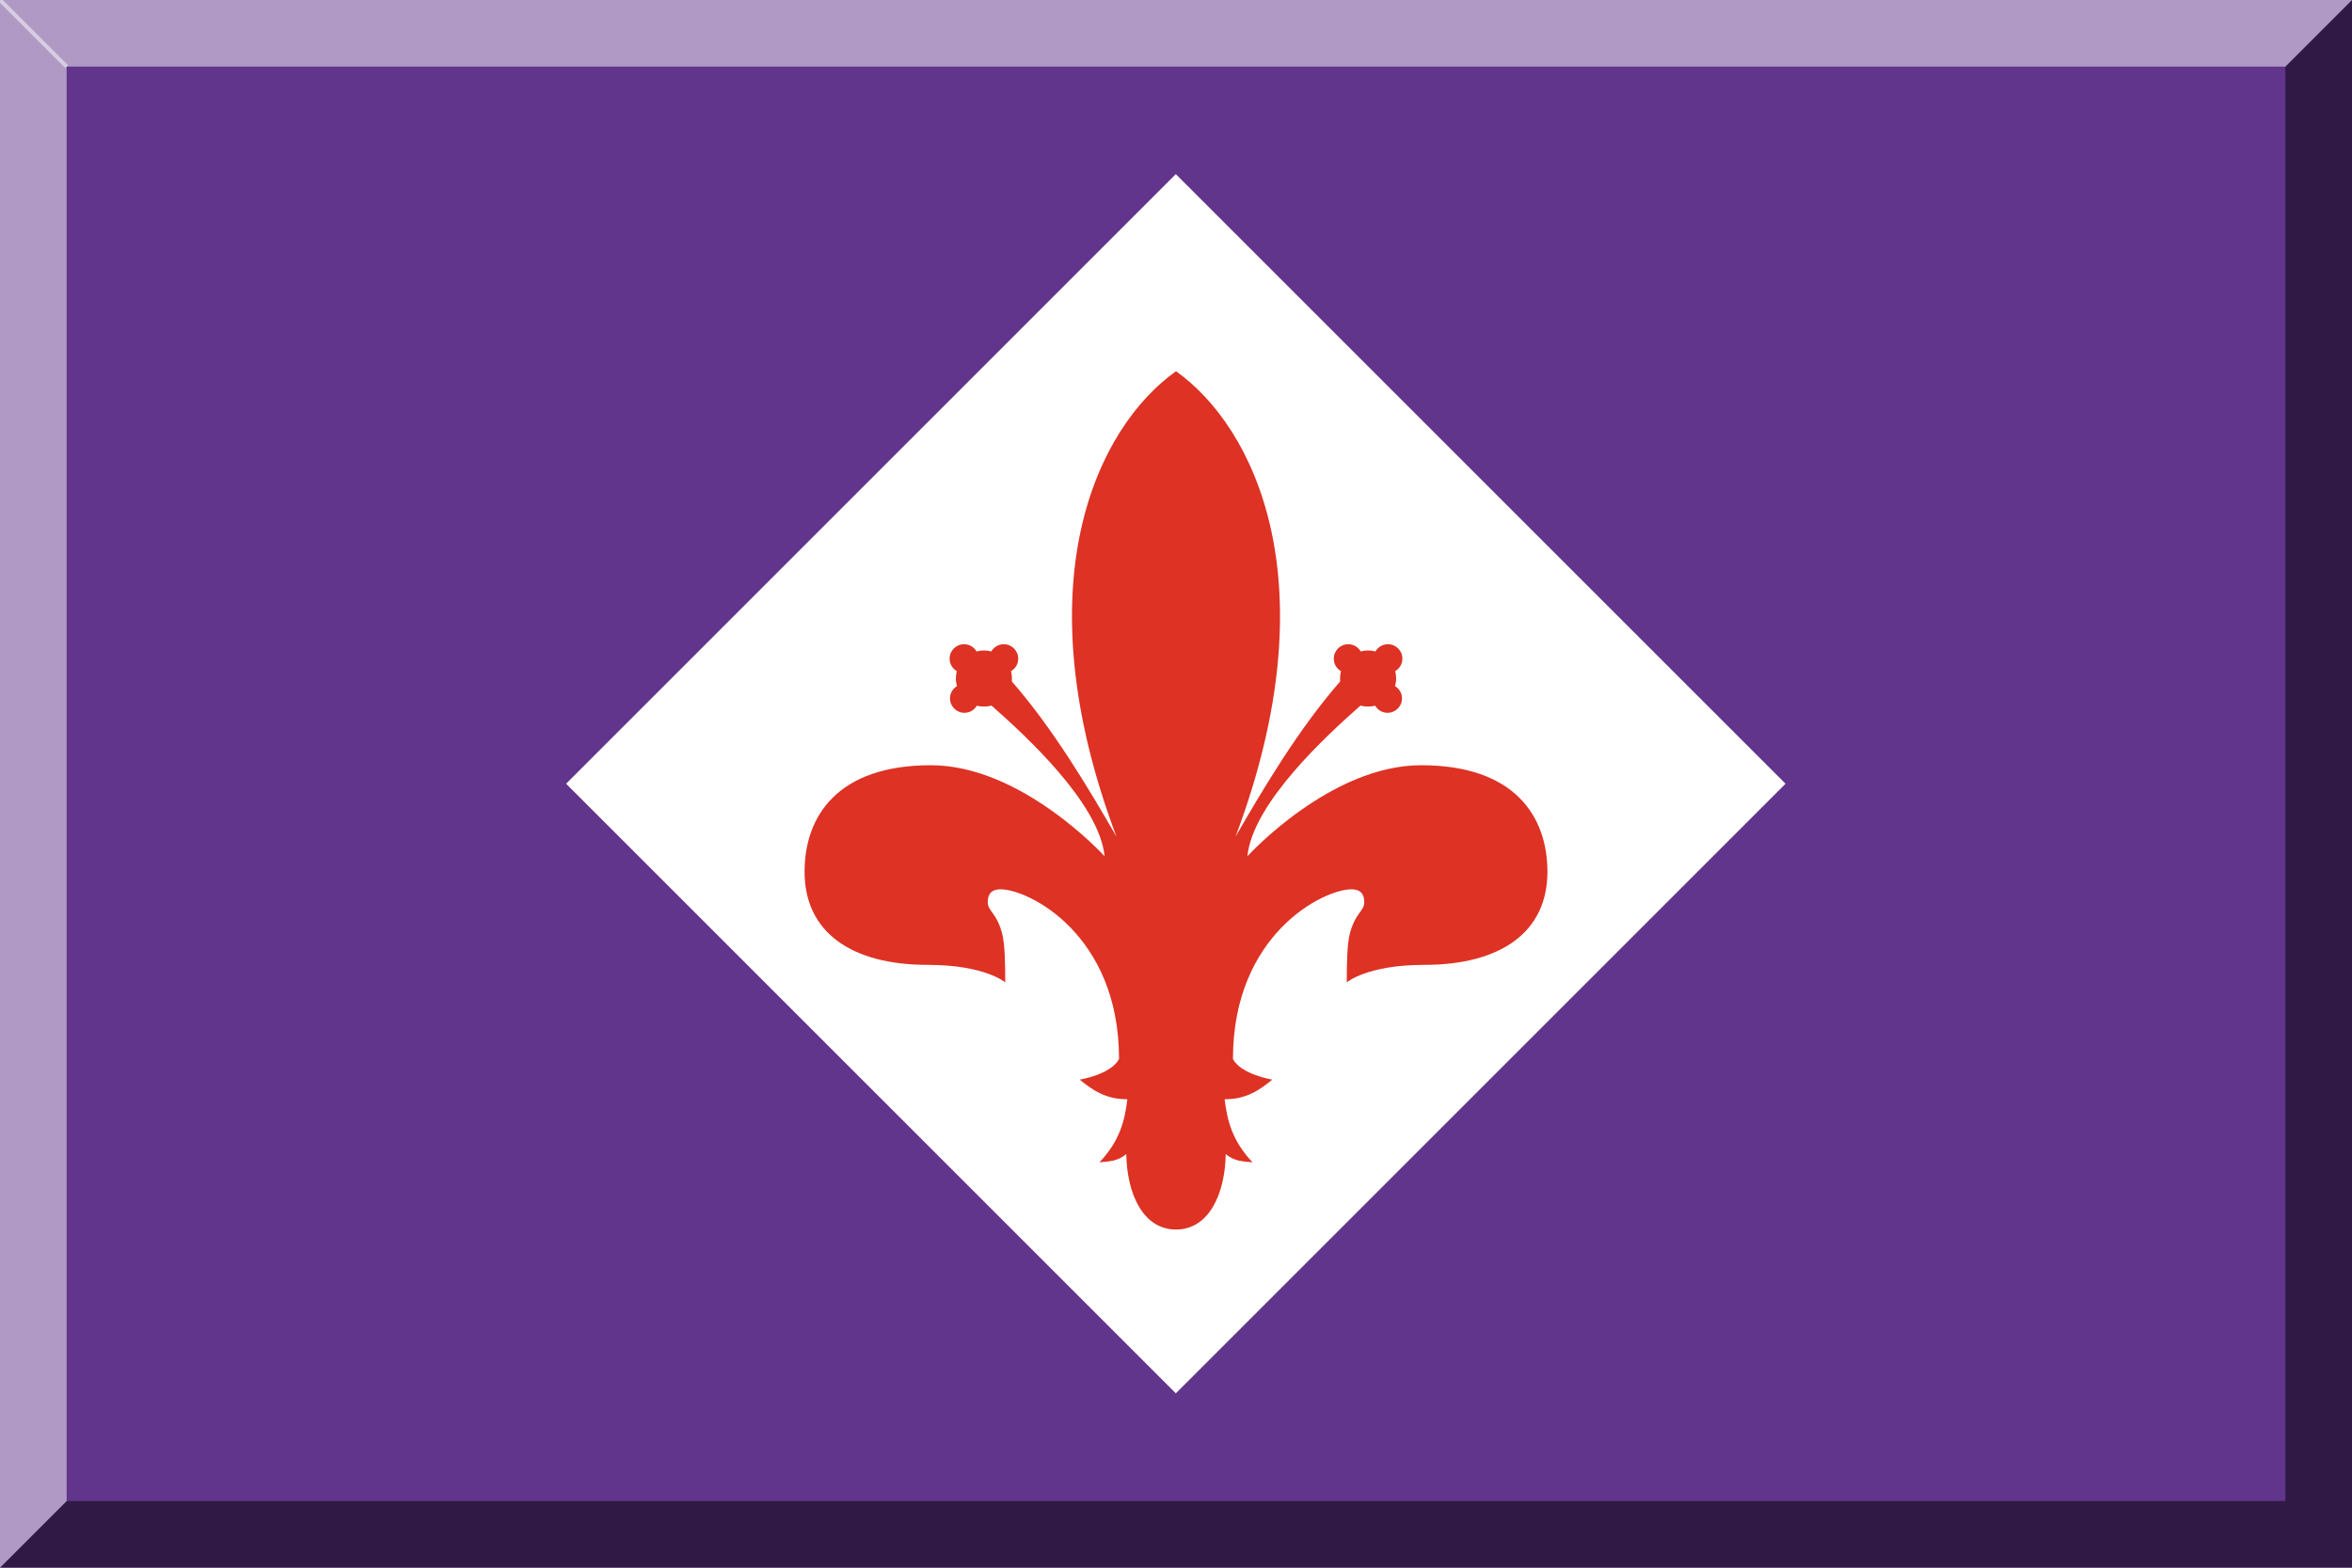
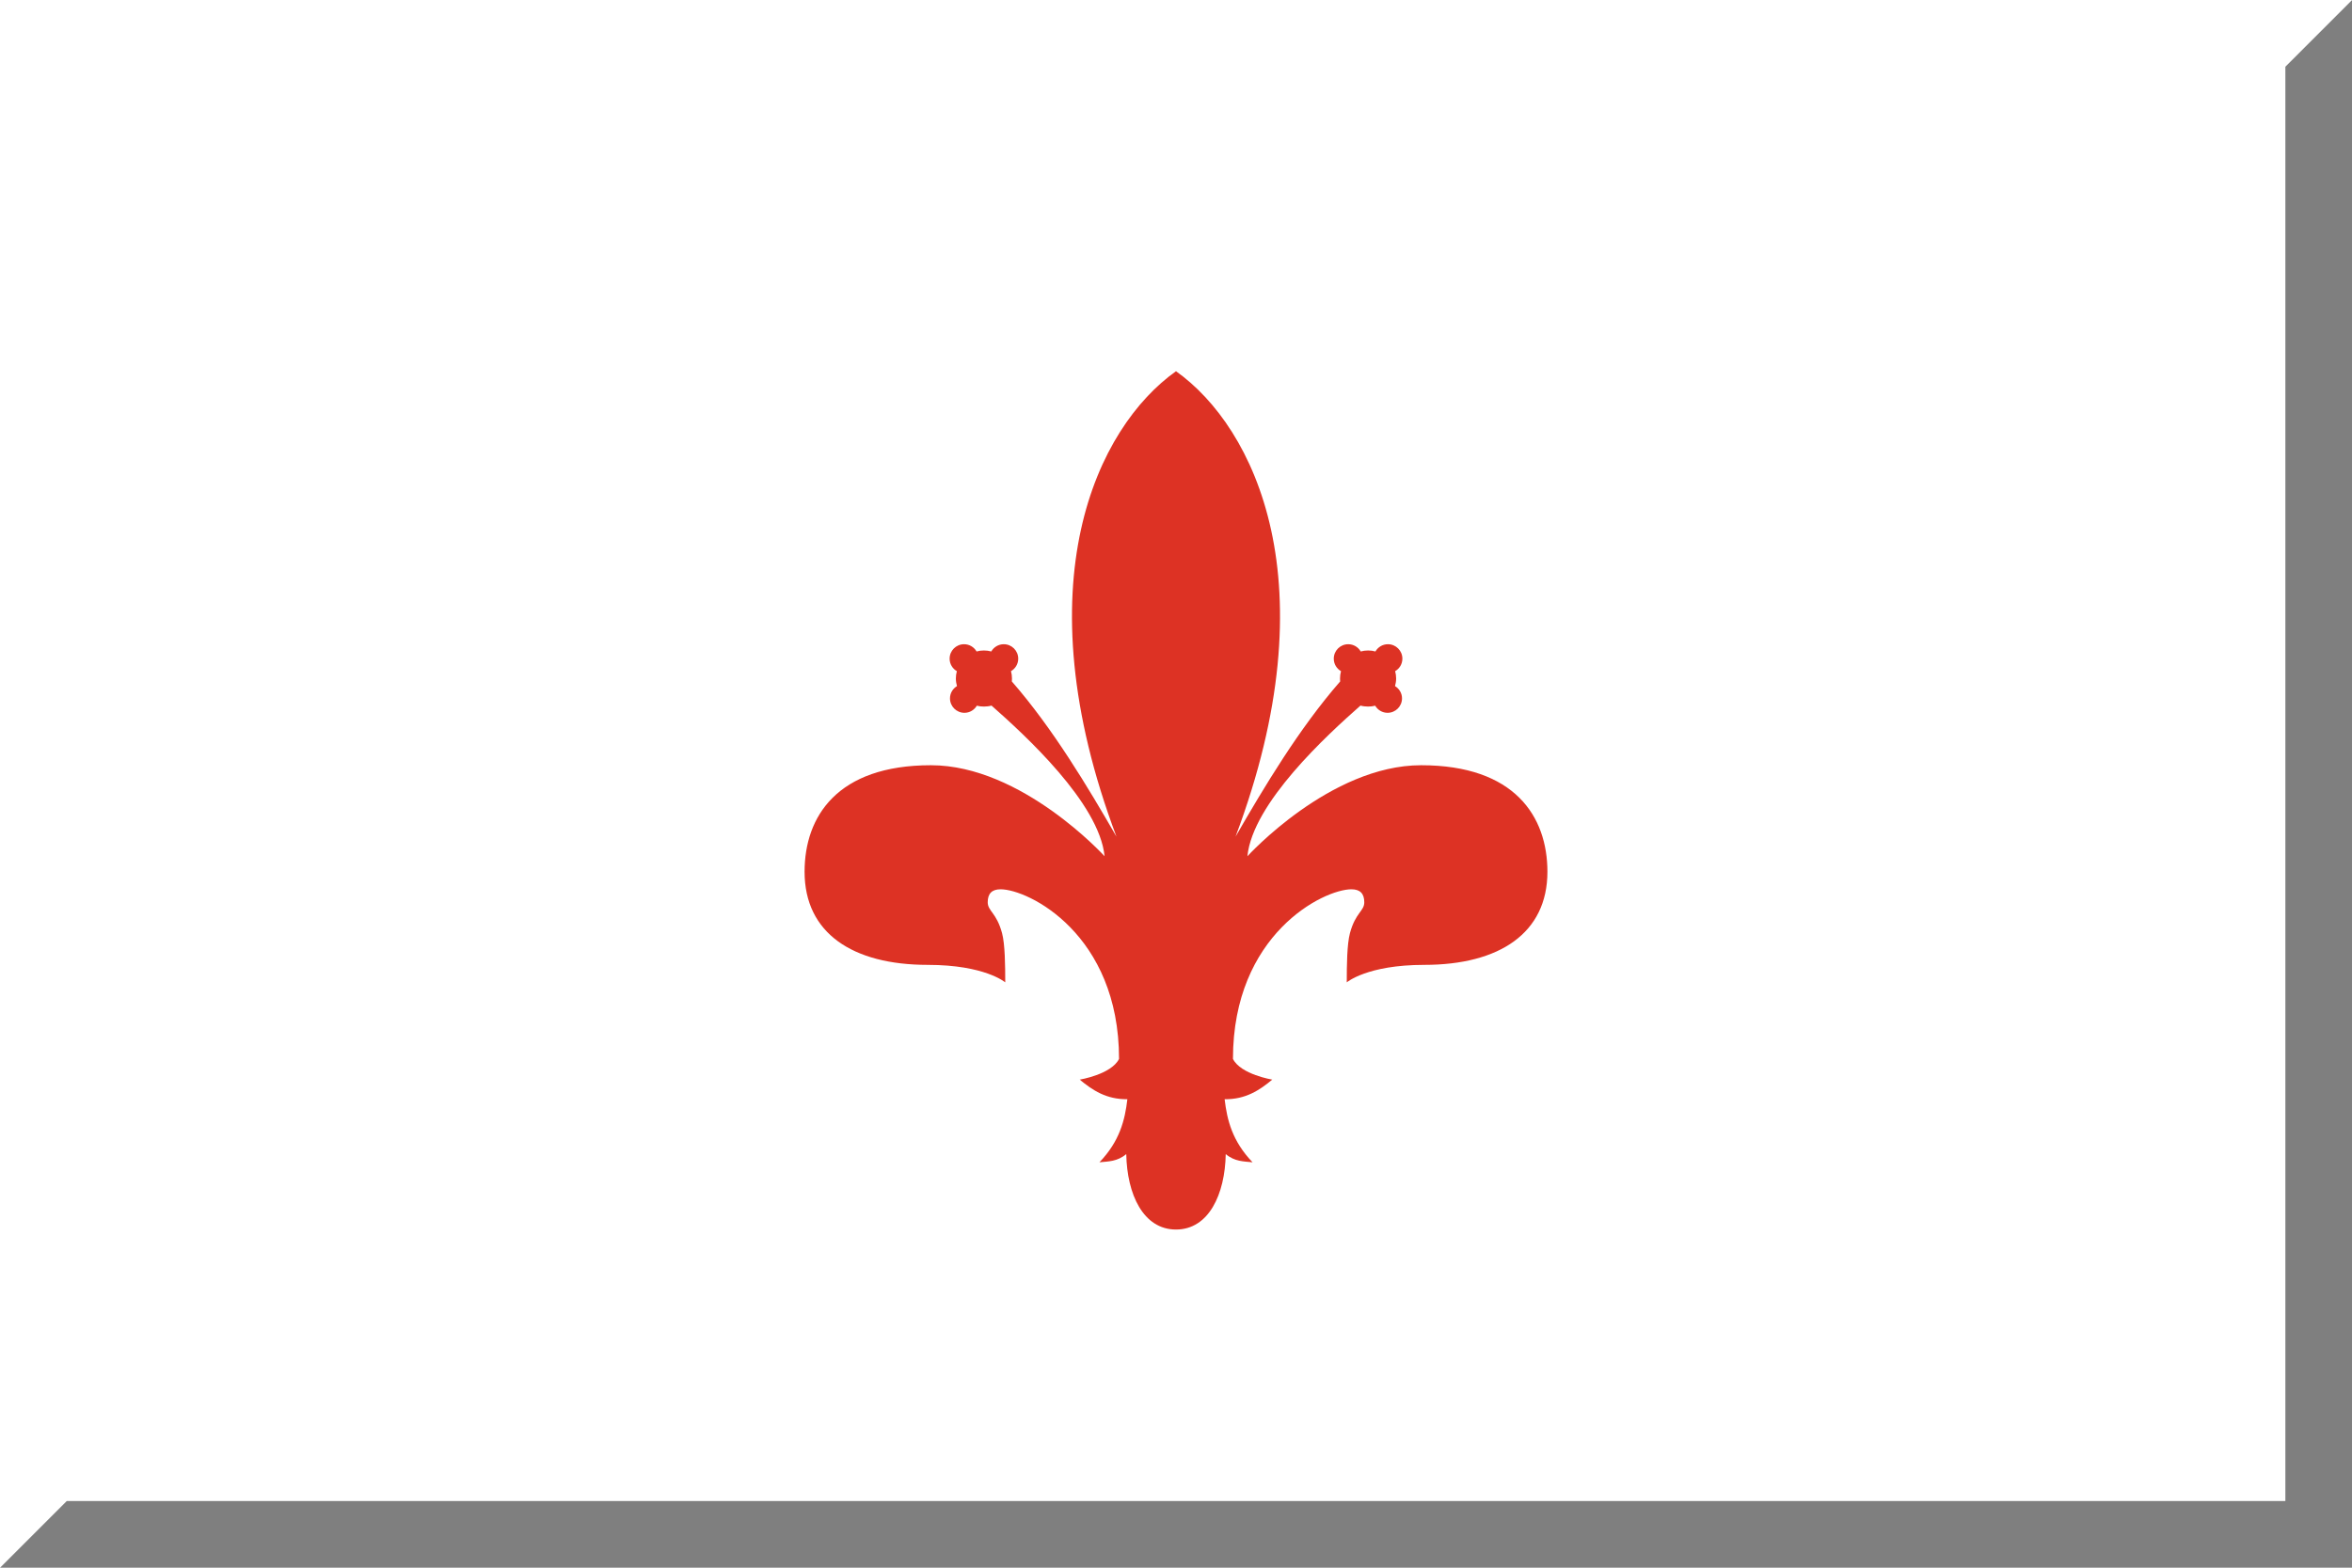
<svg xmlns="http://www.w3.org/2000/svg" xmlns:ns1="http://sodipodi.sourceforge.net/DTD/sodipodi-0.dtd" xmlns:ns2="http://www.inkscape.org/namespaces/inkscape" ns1:modified="true" ns1:docname="Flag_of_Fiorentina_3D.svg" version="1.0" height="400" width="600" ns2:version="1.0 (4035a4f, 2020-05-01)" ns1:version="0.32" id="svg2">
  <defs id="defs5" />
  <ns1:namedview ns2:window-maximized="0" showgrid="false" ns2:document-rotation="0" ns2:current-layer="svg2" ns2:window-y="25" ns2:window-x="0" ns2:cy="355.13704" ns2:cx="172.8967" ns2:zoom="1.2459105" id="base" pagecolor="#ffffff" bordercolor="#666666" borderopacity="1.0" objecttolerance="10.0" gridtolerance="10.0" guidetolerance="10.0" ns2:pageopacity="0.0" ns2:pageshadow="2" ns2:window-width="1280" ns2:window-height="793" />
-   <rect y="0" x="0" height="400" width="600" id="rect3150" style="opacity:1;fill:#61358b;fill-opacity:1;fill-rule:nonzero;stroke:none;stroke-width:0.3;stroke-linecap:round;stroke-linejoin:miter;stroke-miterlimit:4;stroke-dasharray:none;stroke-dashoffset:0;stroke-opacity:1" />
-   <rect transform="matrix(0.707,-0.707,0.707,0.707,0,0)" y="243.553" x="-39.289" height="220" width="220" id="rect3148" style="opacity:1;fill:#ffffff;fill-opacity:1;fill-rule:nonzero;stroke:none;stroke-width:0.3;stroke-linecap:round;stroke-linejoin:miter;stroke-miterlimit:4;stroke-dasharray:none;stroke-dashoffset:0;stroke-opacity:1" />
  <path id="path2161" d="M 300,94.719 C 279.884,109.026 260.476,148.837 284.812,213.469 C 277.454,200.707 268.575,185.855 258.125,173.875 C 258.149,173.635 258.156,173.372 258.156,173.125 C 258.156,172.474 258.069,171.849 257.906,171.25 C 259.007,170.61 259.75,169.427 259.75,168.062 C 259.75,166.023 258.102,164.375 256.062,164.375 C 254.698,164.375 253.515,165.118 252.875,166.219 C 252.276,166.056 251.651,165.969 251,165.969 C 250.349,165.969 249.724,166.056 249.125,166.219 C 248.485,165.118 247.302,164.375 245.938,164.375 C 243.898,164.375 242.25,166.023 242.25,168.062 C 242.25,169.427 242.993,170.61 244.094,171.25 C 243.931,171.849 243.844,172.474 243.844,173.125 C 243.844,173.799 243.95,174.444 244.125,175.062 C 243.064,175.712 242.344,176.853 242.344,178.188 C 242.344,180.227 243.992,181.875 246.031,181.875 C 247.381,181.875 248.543,181.144 249.188,180.062 C 249.768,180.215 250.372,180.281 251,180.281 C 251.672,180.281 252.32,180.205 252.938,180.031 C 261.417,187.509 280.441,204.904 281.781,218.469 C 281.781,218.469 260.689,195.25 237.469,195.25 C 213.559,195.25 205.25,208.361 205.25,222.438 C 205.25,238.081 217.501,246.188 236.656,246.188 C 251.27,246.188 256.438,250.656 256.438,250.656 C 256.438,246.369 256.383,240.923 255.625,238.094 C 254.221,232.855 251.969,232.471 251.969,230.219 C 251.969,228.032 253.006,226.906 255.25,226.906 C 262.363,226.906 285.469,238.349 285.469,270.188 C 283.49,274.149 275.438,275.469 275.438,275.469 C 278.702,278.181 282.246,280.533 287.594,280.469 C 286.97,285.834 285.616,291.197 280.469,296.562 C 282.755,296.326 285.026,296.39 287.312,294.469 C 287.496,304.703 291.629,313.719 300,313.719 C 308.371,313.719 312.504,304.703 312.688,294.469 C 314.974,296.39 317.245,296.326 319.531,296.562 C 314.384,291.197 313.03,285.834 312.406,280.469 C 317.754,280.533 321.298,278.181 324.562,275.469 C 324.562,275.469 316.51,274.149 314.531,270.188 C 314.531,238.349 337.637,226.906 344.75,226.906 C 346.994,226.906 348.031,228.032 348.031,230.219 C 348.031,232.471 345.779,232.855 344.375,238.094 C 343.617,240.923 343.562,246.369 343.562,250.656 C 343.562,250.656 348.73,246.188 363.344,246.188 C 382.499,246.188 394.75,238.081 394.75,222.438 C 394.75,208.361 386.441,195.25 362.531,195.25 C 339.311,195.25 318.219,218.469 318.219,218.469 C 319.559,204.904 338.583,187.509 347.062,180.031 C 347.68,180.205 348.328,180.281 349,180.281 C 349.628,180.281 350.232,180.215 350.812,180.062 C 351.457,181.144 352.62,181.875 353.969,181.875 C 356.008,181.875 357.656,180.227 357.656,178.188 C 357.656,176.853 356.936,175.712 355.875,175.062 C 356.05,174.444 356.156,173.799 356.156,173.125 C 356.156,172.474 356.069,171.849 355.906,171.25 C 357.007,170.61 357.75,169.427 357.75,168.062 C 357.75,166.023 356.102,164.375 354.062,164.375 C 352.698,164.375 351.515,165.118 350.875,166.219 C 350.276,166.056 349.651,165.969 349,165.969 C 348.349,165.969 347.724,166.056 347.125,166.219 C 346.485,165.118 345.302,164.375 343.938,164.375 C 341.898,164.375 340.25,166.023 340.25,168.062 C 340.25,169.427 340.993,170.61 342.094,171.25 C 341.931,171.849 341.844,172.474 341.844,173.125 C 341.844,173.372 341.851,173.635 341.875,173.875 C 331.425,185.855 322.546,200.707 315.188,213.469 C 339.524,148.837 320.116,109.026 300,94.719 z " style="fill:#dd3224;fill-opacity:1;fill-rule:evenodd;stroke:none;stroke-width:1px;stroke-linecap:butt;stroke-linejoin:miter;stroke-opacity:1" />
  <polygon id="polygon839" points="583,17 583,383 17,383 0,400 600,400 600,0 " opacity="0.5" />
  <polygon id="polygon841" points="17,383 17,17 583,17 600,0 0,0 0,400 " fill="#FFFFFF" opacity="0.5" />
-   <line id="line843" y2="17" x2="17" y1="0" x1="0" stroke="#FFFFFF" fill="none" opacity="0.5" />
</svg>